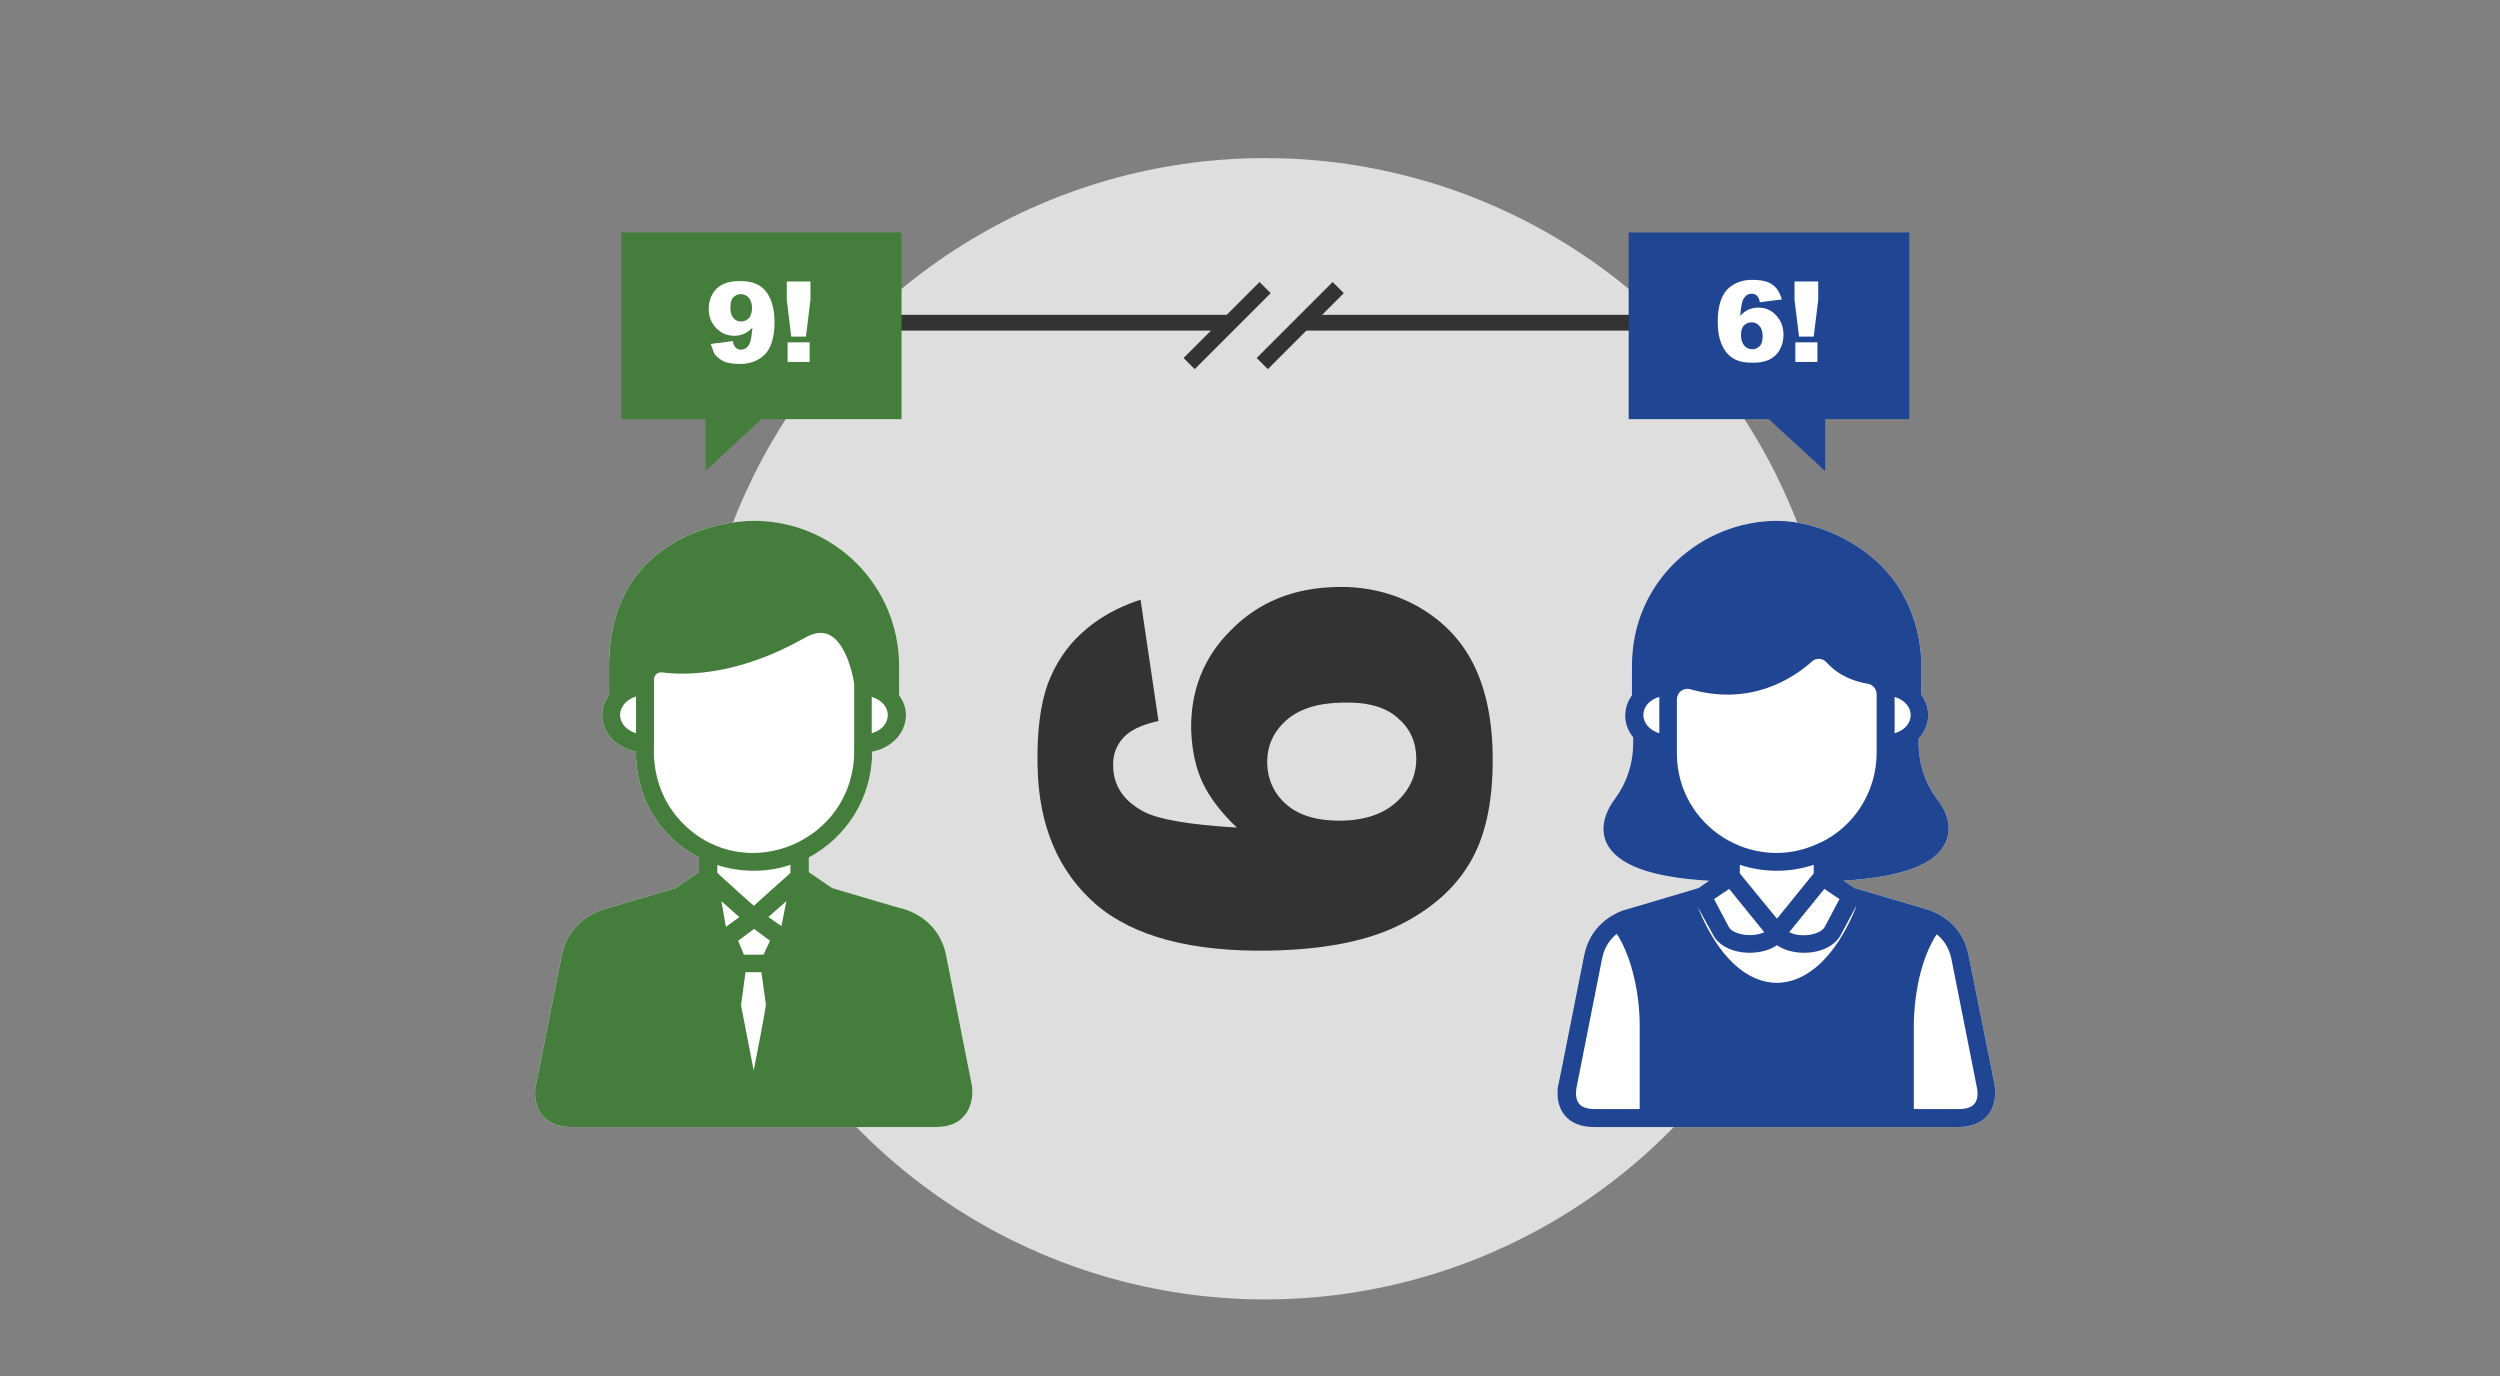
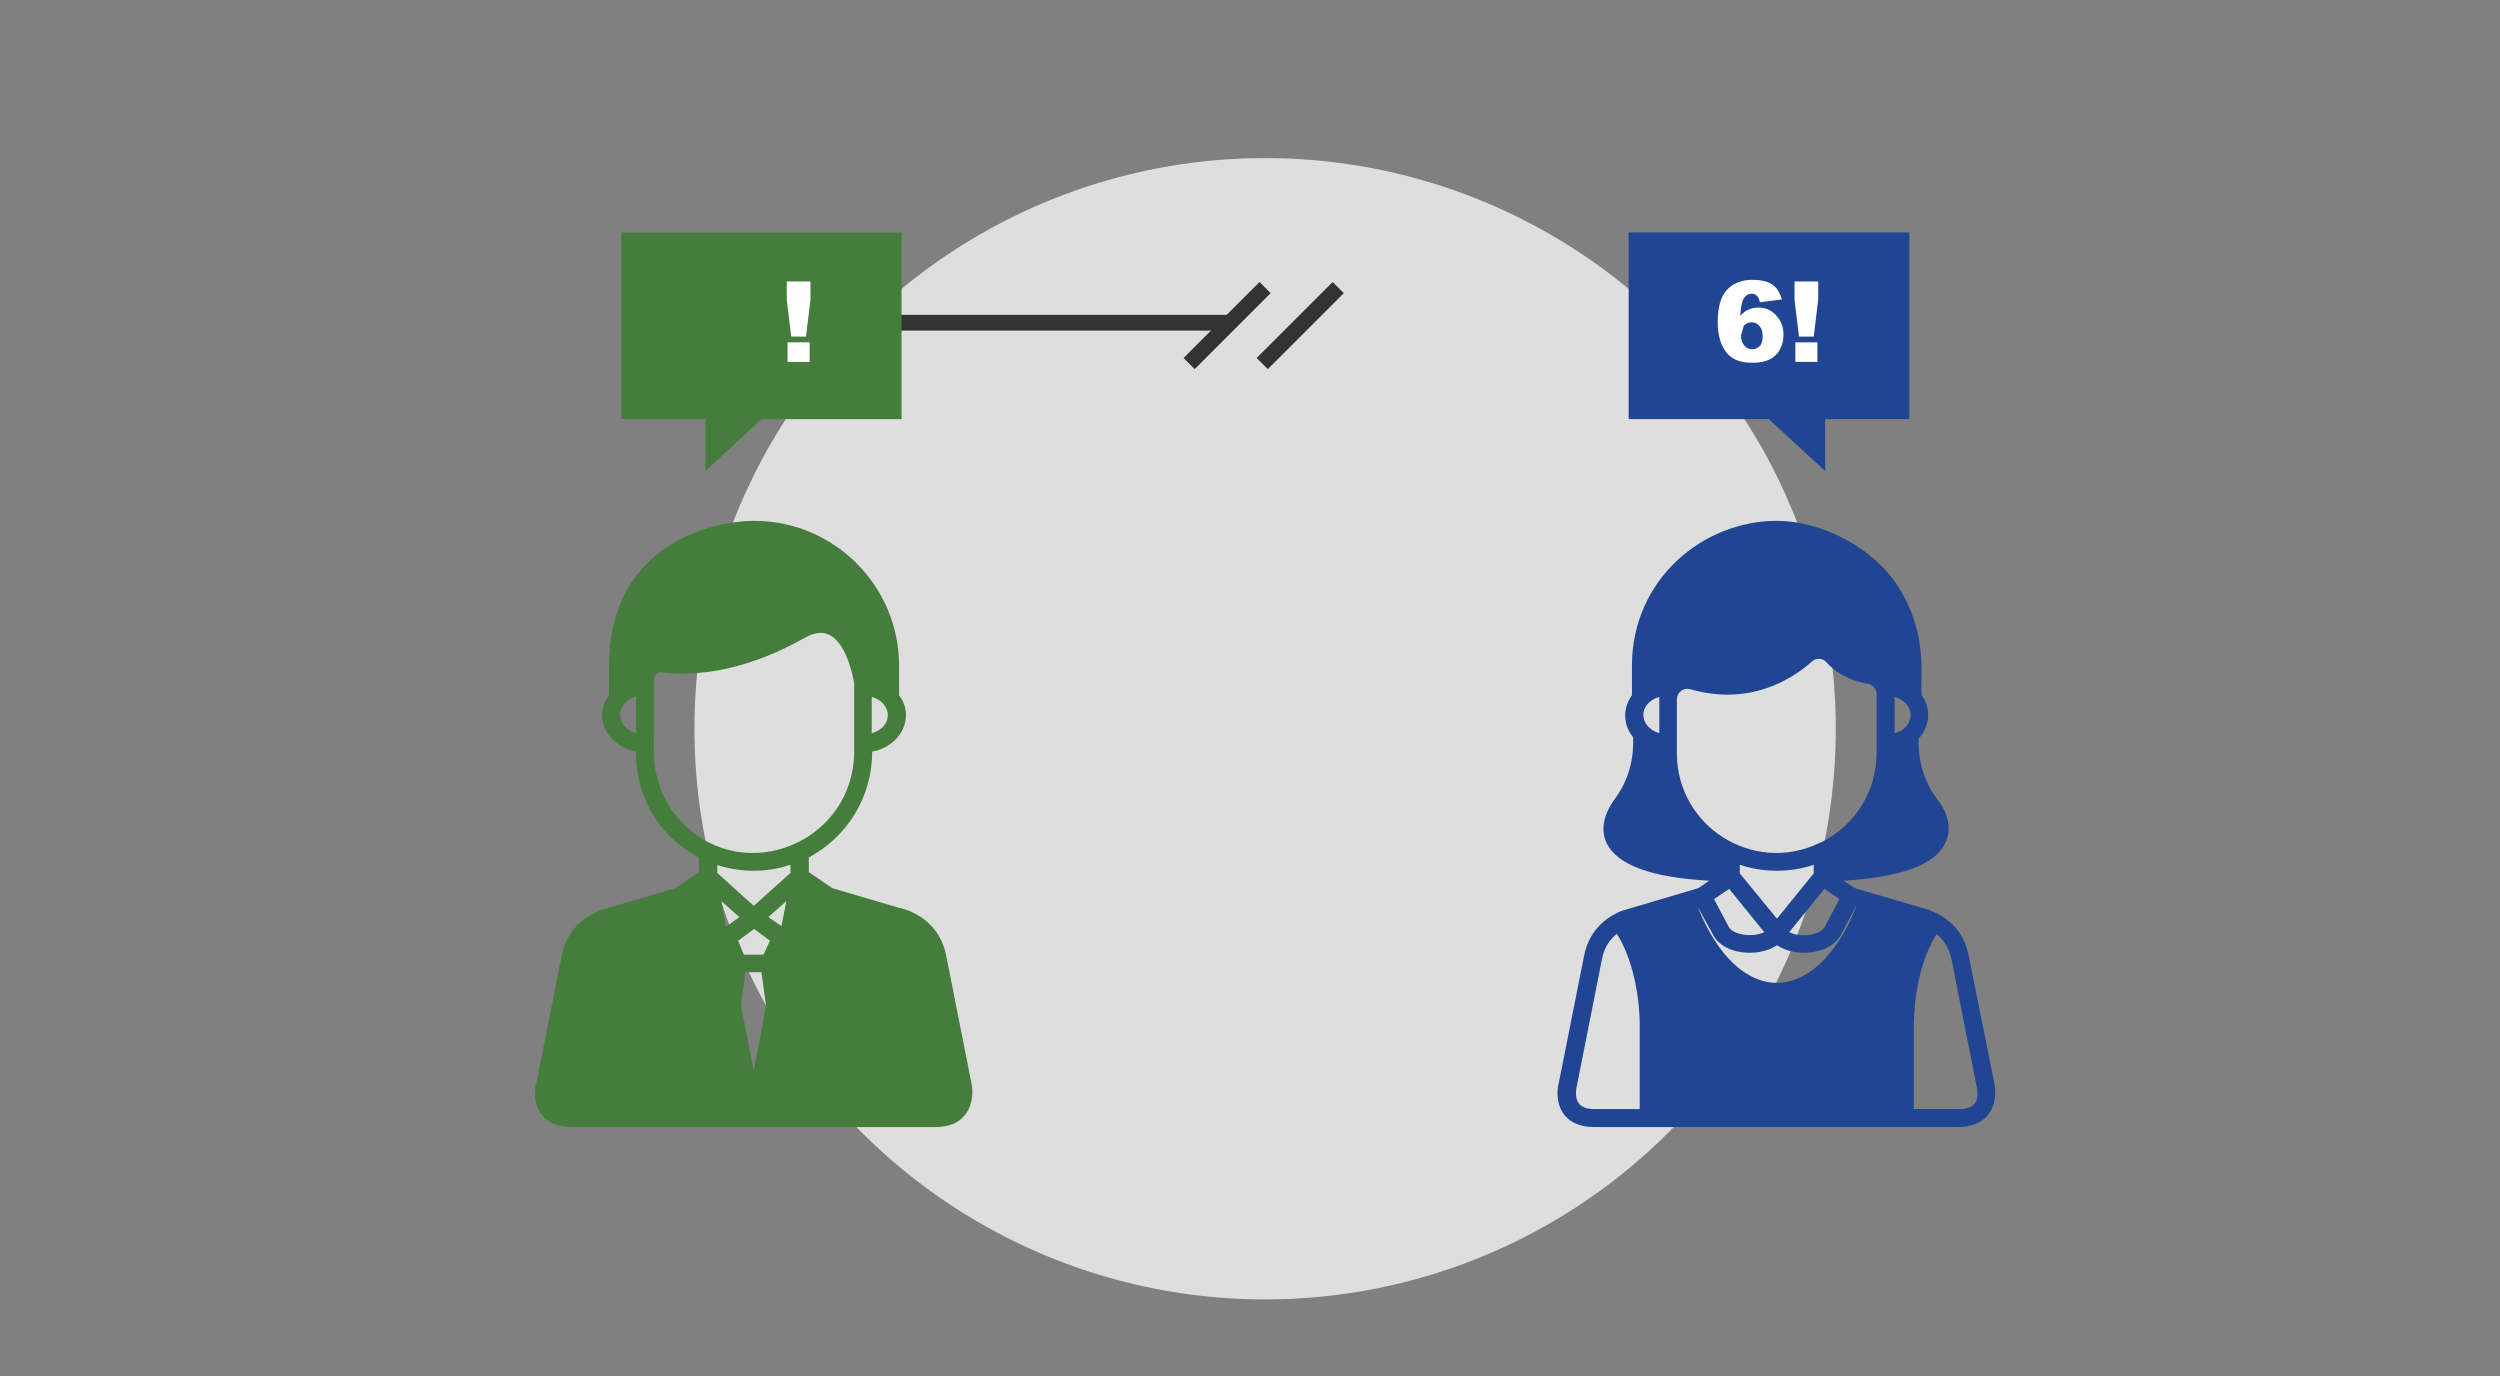
<svg xmlns="http://www.w3.org/2000/svg" version="1.0" id="Layer_1" x="0px" y="0px" viewBox="0 0 612 336.9" style="enable-background:new 0 0 612 336.9;" xml:space="preserve">
  <rect x="0" y="0" width="612" height="336.9" fill="#808080" stroke="none" />
  <style type="text/css">
	.st0{fill:#DFDEDE;}
	.st1{fill:#FFFFFF;}
	.st2{fill:#457E3C;}
	.st3{fill:#1F4593;}
	.st4{fill:#333333;}
	.st5{fill:none;stroke:#333333;stroke-width:3.86;stroke-miterlimit:10;}
	.st6{fill:none;}
</style>
  <g>
    <ellipse class="st0" cx="309.7" cy="178.4" rx="139.7" ry="139.7" />
    <g>
-       <path class="st1" d="M237.9,265.6l-6.3-31.8c-2-9.8-11.2-11.5-11.2-11.5c-0.1,0-0.1,0-0.1,0c-0.4-0.1-3.1-0.9-16.6-4.9l-5.7-3.9    v-3.6c9.2-4.9,15.5-14.6,15.5-25.8V184c7.1-1.3,10.6-8.5,6.6-13.8c0-0.2,0-2.2,0-7.2c0-19.6-15.9-35.5-35.5-35.5    c-10,0-35.5,5.6-35.5,35.5v7c0,0.1,0,0.1,0,0.2c-1.1,1.4-1.7,3.1-1.7,4.9c0,4.4,3.6,8,8.3,8.9c0,0.1-1.1,17.2,15.4,25.9v3.6    l-5.7,3.9c-19.6,5.8-18.4,5.4-18.5,5.5c-2.9,1.1-8,4-9.4,11c-6.6,33.3-6.3,31.8-6.4,31.9c-0.8,5.9,2.3,10.1,8.8,10.1H229    c3.1,0,5.5-0.9,7-2.7C237.9,271.1,238.3,267.9,237.9,265.6z" />
      <path class="st2" d="M237.9,265.6l-6.3-31.8c-2-9.8-11.2-11.5-11.2-11.5c-0.1,0-0.1,0-0.1,0c-0.4-0.1-3.1-0.9-16.6-4.9l-5.7-3.9    v-3.6c9.2-4.9,15.5-14.6,15.5-25.8V184c7.1-1.3,10.6-8.5,6.6-13.8c0-0.2,0-2.2,0-7.2c0-19.6-15.9-35.5-35.5-35.5    c-10,0-35.5,5.6-35.5,35.5v7c0,0.1,0,0.1,0,0.2c-1.1,1.4-1.7,3.1-1.7,4.9c0,4.4,3.6,8,8.3,8.9c0,0.1-1.1,17.2,15.4,25.9v3.6    l-5.7,3.9c-19.6,5.8-18.4,5.4-18.5,5.5c-2.9,1.1-8,4-9.4,11c-6.6,33.3-6.3,31.8-6.4,31.9c-0.8,5.9,2.3,10.1,8.8,10.1H229    c3.1,0,5.5-0.9,7-2.7C237.9,271.1,238.3,267.9,237.9,265.6z M213.4,170.6c5.3,1.6,5.2,7.4,0,8.9V170.6z M155.7,179.5    c-2.3-0.7-3.9-2.4-3.9-4.5c0-2,1.6-3.8,3.9-4.5V179.5z M191.3,226.7l-3.2-2.2l0.1-0.1l0,0l0,0l0,0c0.1-0.1,0.9-0.8,4.3-3.8    L191.3,226.7z M167.3,201.7c-8.5-8.5-7.1-18.8-7.2-19.8v-15.6c0-1,0.9-1.8,1.9-1.7c6.1,0.8,18.8,0.7,34.9-8.4    c2.4-1.4,4.4-1.6,6.1-0.8c3.9,1.9,5.7,9.1,6.1,12V184C209,206,182.7,217,167.3,201.7z M175.4,211.7c5.8,1.9,12.2,2,18.1,0v2    c-6.6,5.9-8.5,7.6-8.9,8l0,0l0,0l0,0c0,0,0,0-0.1,0l0,0l0,0l0,0l0,0l0,0l0,0l0,0l0,0l0,0l0,0l0,0l0,0l0,0l0,0l0,0    c-0.5-0.4-2.4-2.1-8.9-8v-2H175.4z M176.6,220.6c3.2,2.8,4.1,3.7,4.4,3.9l0,0l0,0l0,0l0,0l0,0l0,0l0,0l-3.3,2.4L176.6,220.6z     M184.5,262.1L184.5,262.1L184.5,262.1L184.5,262.1L184.5,262.1L184.5,262.1L184.5,262.1C184.5,262,184.5,262,184.5,262.1    c0-0.1,0-0.1,0-0.1c-0.1-0.6-0.7-3.4-3.1-15.9l1.1-8.1h3.9l1.1,8C187.1,248.8,185.3,258,184.5,262.1z M186.9,233.7h-4.8l-1.4-3.4    l3.9-2.9l3.9,2.9L186.9,233.7z" />
    </g>
    <g>
-       <path class="st1" d="M488.3,265.7c0-0.1,0.3,1.3-6.4-31.9c-1.1-5.5-4.7-9.7-11.2-11.5l-16.7-4.9l-2.7-1.8    c14.2-0.9,22.4-3.9,24.9-9.2c1.6-3.2,0.9-7.1-2-10.8c-3.1-4.1-4.7-9.1-4.5-14.8c2.8-3.1,3.1-7.3,0.7-10.6c0-0.1,0-0.1,0-0.2    c-0.4-4.2,1.7-14.6-5.6-26.2c-6.3-10-19.2-16.3-29.8-16.3c-18.2,0-35.5,14.4-35.5,35.5c0,5,0,7,0,7.2c-2.3,3.2-2.2,7.2,0.3,10.3    c-0.1,0.6,0.8,8-4.5,15.1c-2.8,3.8-3.5,7.6-2,10.8c2.6,5.3,10.8,8.4,25.1,9.2l-2.6,1.8c-19.9,5.9-18.5,5.5-18.6,5.5    c-2.9,1.1-8,4-9.4,11c-6.6,33.2-6.3,31.8-6.4,31.9c-0.8,5.9,2.3,10.1,8.8,10.1h89.1C486,275.9,489.1,271.6,488.3,265.7z" />
      <path class="st3" d="M488.3,265.7c0-0.1,0.3,1.3-6.4-31.9c-1.1-5.5-4.7-9.7-11.2-11.5l-16.7-4.9l-2.7-1.8    c14.2-0.9,22.4-3.9,24.9-9.2c1.6-3.2,0.9-7.1-2-10.8c-3.1-4.1-4.7-9.1-4.5-14.8c2.8-3.1,3.1-7.3,0.7-10.6c0-0.1,0-0.1,0-0.2    c-0.4-4.2,1.7-14.6-5.6-26.2c-6.3-10-19.2-16.3-29.8-16.3c-18.2,0-35.5,14.4-35.5,35.5c0,5,0,7,0,7.2c-2.3,3.2-2.2,7.2,0.3,10.3    c-0.1,0.6,0.8,8-4.5,15.1c-2.8,3.8-3.5,7.6-2,10.8c2.6,5.3,10.8,8.4,25.1,9.2l-2.6,1.8c-19.9,5.9-18.5,5.5-18.6,5.5    c-2.9,1.1-8,4-9.4,11c-6.6,33.2-6.3,31.8-6.4,31.9c-0.8,5.9,2.3,10.1,8.8,10.1h89.1C486,275.9,489.1,271.6,488.3,265.7z     M463.8,170.6c5.3,1.6,5.2,7.4,0,8.9V170.6z M406.2,179.5c-5.2-1.6-5.2-7.4,0-8.9V179.5z M410.5,184.4v-13.2    c0-1.7,1.6-2.9,3.2-2.5c14.6,4.2,25-2.4,29.9-6.8c1-0.9,2.6-0.8,3.5,0.2c3.1,3.5,7.2,4.8,10.2,5.3c1.2,0.2,2.1,1.3,2.1,2.5v14.4    c0,9.4-5.4,18-13.8,22c-0.2,0-0.4,0.1-0.5,0.2C429.1,214,410.5,202.3,410.5,184.4z M425.9,213.8v-2.1c5.7,1.9,12.1,2,18.1,0v2.1    l-9,11.1L425.9,213.8z M431.9,228.2c-3,1.4-7.7,0.6-8.7-1.3l-3.6-6.8c0.4-0.3,3.4-2.3,3.7-2.5L431.9,228.2z M446.6,217.6l3.7,2.5    l-3.6,6.8c-1,1.9-5.7,2.8-8.7,1.3L446.6,217.6z M401.4,271.5h-11c-3.5,0-5-1.5-4.5-5.1l6.3-31.8c0.6-2.9,2-4.7,3.6-6    c3.9,6.1,5.6,15.3,5.6,22.4V271.5z M415.6,222L415.6,222l3.8,6.9c2.5,4.8,11,5.6,15.6,2.5c4.6,3.1,13,2.3,15.6-2.5l3.7-6.9h0.1    C444.4,246.8,425.5,246.8,415.6,222z M479.5,271.5h-11c0-25,0-19.8,0-20.5c0-0.1-0.2-13.4,5.6-22.3c1.5,1.2,3,3.1,3.6,6l6.3,31.8    C484.5,270,483,271.5,479.5,271.5z" />
    </g>
    <g>
-       <path class="st4" d="M279.2,146.8l4.4,29.7c-4.1,0.9-7.1,2.3-8.7,4.2c-1.7,1.9-2.5,4.2-2.4,6.9c0.1,4.8,2.6,8.5,7.5,11.1    c3.6,1.9,11.2,3.2,22.8,3.9c-3.7-3.5-6.5-7.1-8.3-10.8s-2.7-8.1-2.9-13c-0.2-9.6,3-17.9,9.8-24.6c6.7-6.8,15.3-10.3,25.8-10.5    c7.1-0.2,13.7,1.4,19.6,4.6c5.9,3.3,10.5,7.8,13.6,13.7s4.8,13.3,5,22.2c0.2,10.8-1.4,19.4-5,26s-9.3,11.9-17.3,16    s-18.6,6.2-31.8,6.5c-19.4,0.4-33.8-3.4-43-11.3c-9.2-8-14-19.2-14.3-33.7c-0.2-8.6,0.7-15.3,2.5-20.3c1.9-5,4.7-9.2,8.4-12.5    C268.8,151.3,273.5,148.7,279.2,146.8z M328.4,200.9c5.8-0.1,10.4-1.7,13.6-4.7s4.8-6.6,4.7-10.8c-0.1-4-1.6-7.2-4.7-9.8    c-3-2.6-7.5-3.8-13.5-3.6c-6,0.1-10.6,1.6-13.7,4.4c-3.1,2.8-4.6,6.2-4.6,10.3c0.1,4.2,1.7,7.7,4.9,10.4    C318.2,199.7,322.7,201,328.4,200.9z" />
-     </g>
+       </g>
    <g>
      <line class="st5" x1="203.6" y1="79" x2="300.6" y2="79" />
-       <line class="st5" x1="318.9" y1="79" x2="415.9" y2="79" />
      <line class="st5" x1="309.7" y1="70.4" x2="291.1" y2="89" />
      <line class="st5" x1="327.6" y1="70.4" x2="309" y2="89" />
    </g>
    <g>
      <g>
        <polygon id="layer1_8094_" class="st2" points="152.1,56.9 152.1,102.6 172.7,102.6 172.7,115.3 186.4,102.6 220.7,102.6      220.7,56.9    " />
      </g>
      <g>
        <rect x="152.1" y="68.9" class="st6" width="68.6" height="36.4" />
-         <path class="st1" d="M174,84.2l5.4-0.7c0.1,0.8,0.4,1.3,0.7,1.6c0.3,0.3,0.8,0.5,1.2,0.5c0.9,0,1.6-0.4,2.1-1.3     c0.4-0.7,0.6-2,0.8-4.1c-0.7,0.7-1.3,1.2-2,1.5s-1.5,0.5-2.4,0.5c-1.8,0-3.2-0.6-4.5-1.9c-1.2-1.3-1.8-2.8-1.8-4.7     c0-1.3,0.3-2.5,0.9-3.6c0.6-1.1,1.5-1.9,2.5-2.4c1.1-0.5,2.4-0.8,4.1-0.8c2,0,3.5,0.3,4.7,1s2.1,1.7,2.8,3.2s1.1,3.4,1.1,5.8     c0,3.5-0.7,6.1-2.2,7.8c-1.5,1.6-3.6,2.5-6.2,2.5c-1.6,0-2.8-0.2-3.7-0.5c-0.9-0.4-1.7-0.9-2.3-1.6S174.4,85.2,174,84.2z      M184.1,75.4c0-1.1-0.3-1.9-0.8-2.5s-1.2-0.9-2-0.9c-0.7,0-1.3,0.3-1.8,0.8s-0.7,1.4-0.7,2.5s0.2,1.9,0.7,2.5s1.1,0.9,1.9,0.9     c0.8,0,1.4-0.3,1.9-0.8S184.1,76.4,184.1,75.4z" />
        <path class="st1" d="M192.6,68.9h5.8v4.5l-1.1,9h-3.6l-1.1-9L192.6,68.9L192.6,68.9z M192.8,83.8h5.4v4.8h-5.4V83.8z" />
      </g>
    </g>
    <g>
      <g>
        <polygon id="layer1_1_" class="st3" points="467.4,56.9 467.4,102.6 446.8,102.6 446.8,115.3 433,102.6 398.7,102.6 398.7,56.9         " />
      </g>
      <g>
        <rect x="398.7" y="68.9" class="st6" width="68.6" height="36.4" />
-         <path class="st1" d="M436.2,73.3l-5.4,0.7c-0.1-0.8-0.4-1.3-0.7-1.6c-0.3-0.3-0.7-0.5-1.2-0.5c-0.9,0-1.6,0.4-2.1,1.3     c-0.4,0.6-0.6,2-0.8,4.1c0.7-0.7,1.3-1.2,2-1.5s1.5-0.5,2.4-0.5c1.8,0,3.2,0.6,4.4,1.9c1.2,1.3,1.8,2.8,1.8,4.8     c0,1.3-0.3,2.5-0.9,3.6s-1.5,1.9-2.5,2.4s-2.4,0.8-4.1,0.8c-2,0-3.5-0.3-4.7-1s-2.1-1.7-2.8-3.2s-1.1-3.4-1.1-5.8     c0-3.5,0.7-6.1,2.2-7.8c1.5-1.6,3.6-2.5,6.2-2.5c1.6,0,2.8,0.2,3.7,0.5s1.7,0.9,2.3,1.6C435.5,71.4,435.9,72.3,436.2,73.3z      M426.2,82.1c0,1.1,0.3,1.9,0.8,2.5s1.2,0.9,2,0.9c0.7,0,1.3-0.3,1.8-0.8s0.7-1.4,0.7-2.4c0-1.1-0.3-2-0.8-2.5     c-0.5-0.6-1.1-0.9-1.9-0.9s-1.4,0.3-1.9,0.8S426.2,81,426.2,82.1z" />
+         <path class="st1" d="M436.2,73.3l-5.4,0.7c-0.1-0.8-0.4-1.3-0.7-1.6c-0.3-0.3-0.7-0.5-1.2-0.5c-0.9,0-1.6,0.4-2.1,1.3     c-0.4,0.6-0.6,2-0.8,4.1c0.7-0.7,1.3-1.2,2-1.5s1.5-0.5,2.4-0.5c1.8,0,3.2,0.6,4.4,1.9c1.2,1.3,1.8,2.8,1.8,4.8     c0,1.3-0.3,2.5-0.9,3.6s-1.5,1.9-2.5,2.4s-2.4,0.8-4.1,0.8c-2,0-3.5-0.3-4.7-1s-2.1-1.7-2.8-3.2s-1.1-3.4-1.1-5.8     c0-3.5,0.7-6.1,2.2-7.8c1.5-1.6,3.6-2.5,6.2-2.5c1.6,0,2.8,0.2,3.7,0.5s1.7,0.9,2.3,1.6C435.5,71.4,435.9,72.3,436.2,73.3z      M426.2,82.1c0,1.1,0.3,1.9,0.8,2.5s1.2,0.9,2,0.9c0.7,0,1.3-0.3,1.8-0.8s0.7-1.4,0.7-2.4c0-1.1-0.3-2-0.8-2.5     c-0.5-0.6-1.1-0.9-1.9-0.9s-1.4,0.3-1.9,0.8z" />
        <path class="st1" d="M439.3,68.9h5.8v4.5l-1.1,9h-3.6l-1.1-9L439.3,68.9L439.3,68.9z M439.5,83.8h5.4v4.8h-5.4V83.8z" />
      </g>
    </g>
  </g>
</svg>